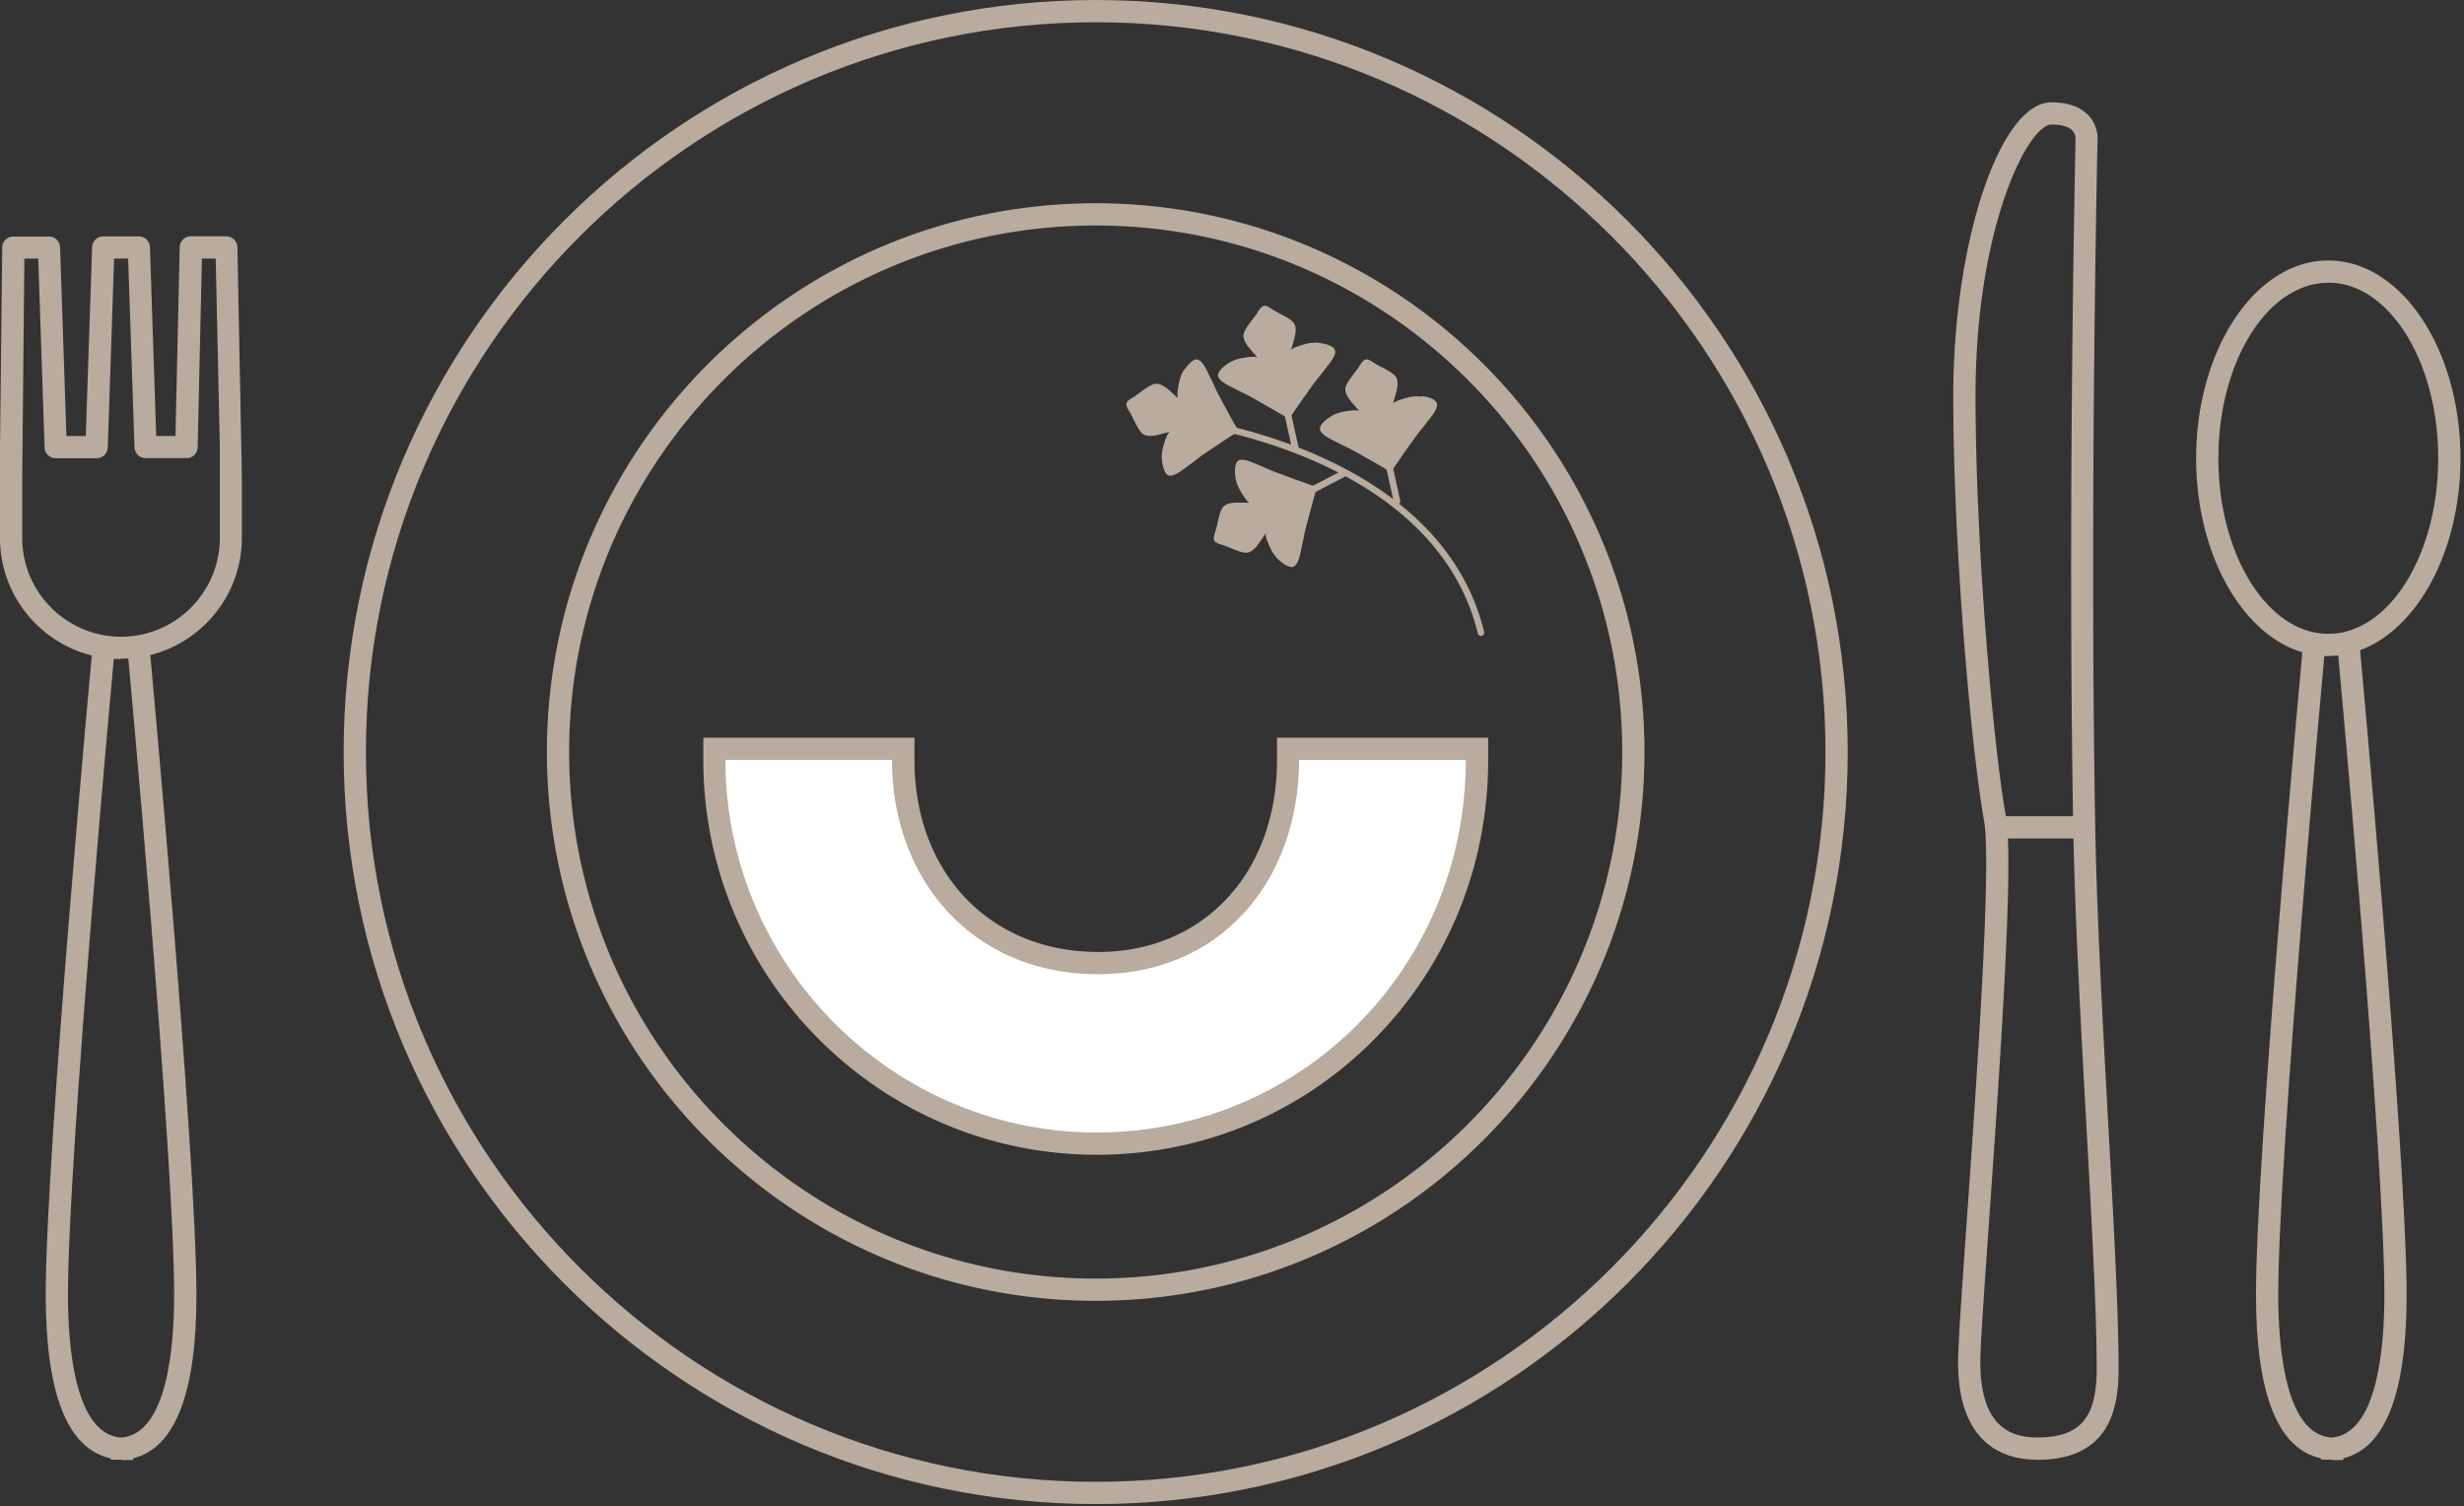
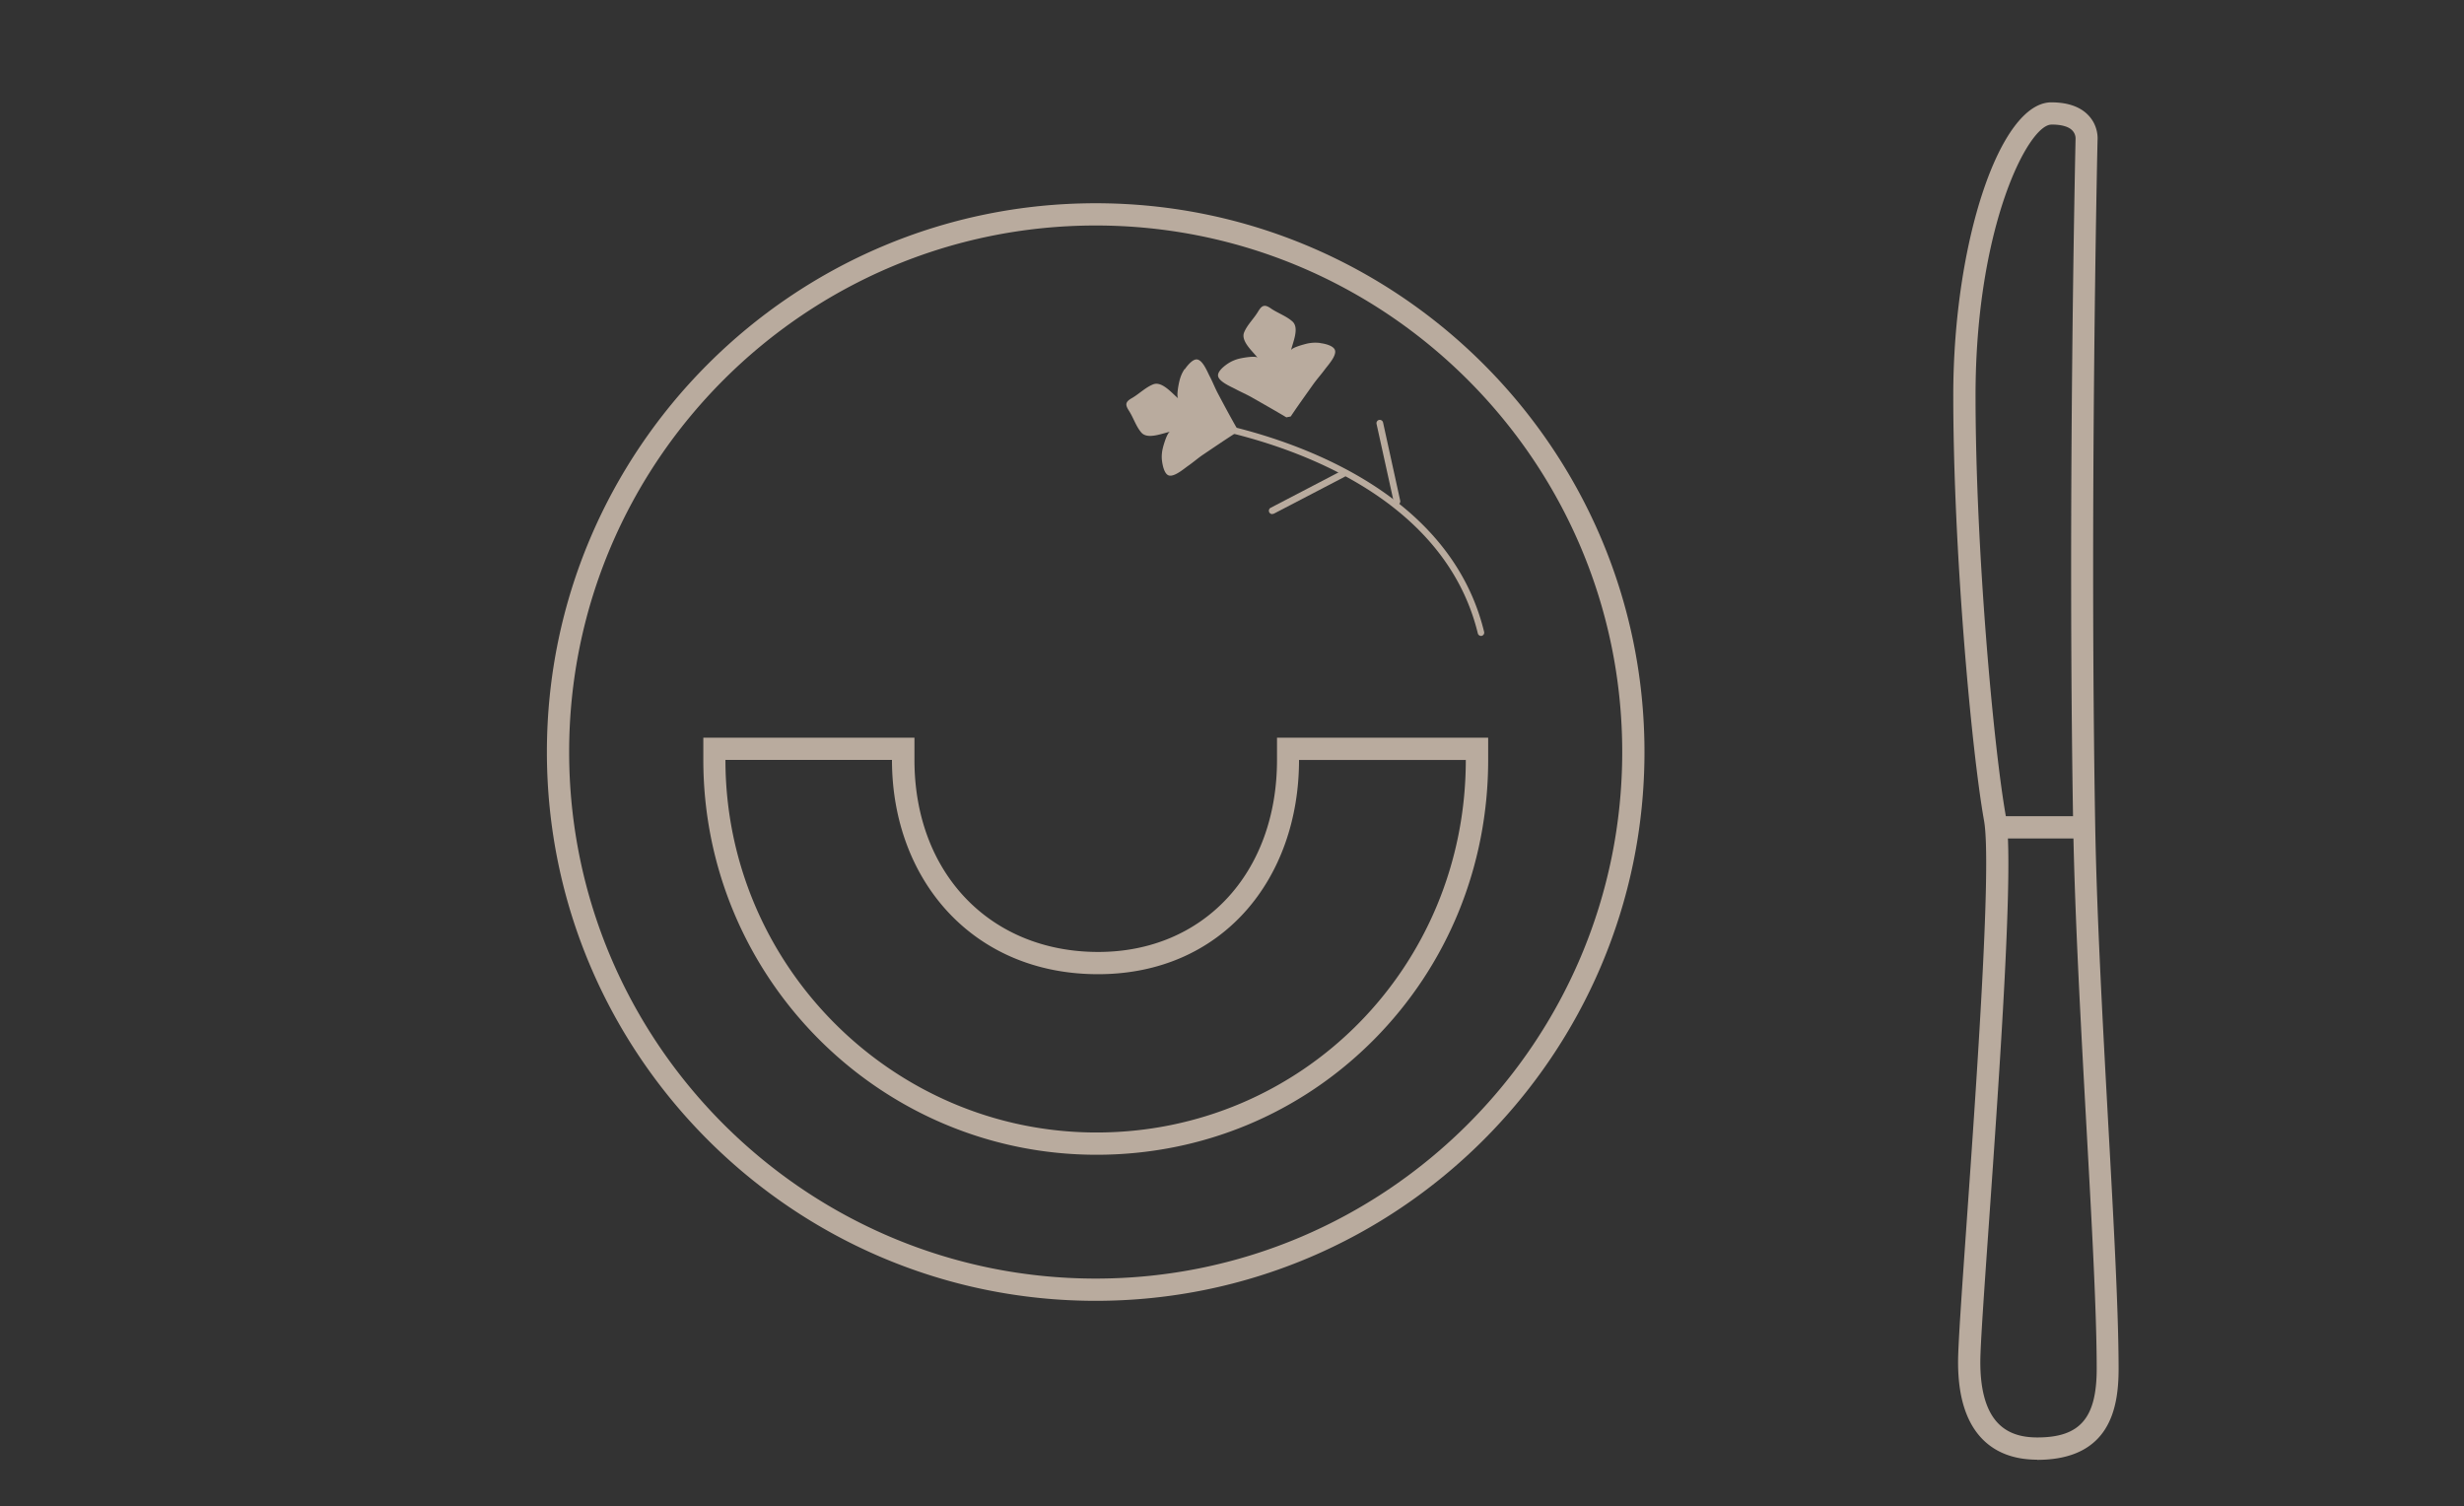
<svg xmlns="http://www.w3.org/2000/svg" width="221.16" height="135.2" viewBox="0 0 221.16 135.2">
  <rect x="0" y="0" width="221.16" height="135.2" fill="#333333" stroke="none" />
-   <path fill="#B9AB9E" d="M98.345 135c-37.22 0-67.5-30.28-67.5-67.5S61.125 0 98.345 0s67.5 30.28 67.5 67.5-30.28 67.5-67.5 67.5zm0-133.003c-36.12 0-65.503 29.385-65.503 65.503 0 36.118 29.384 65.503 65.503 65.503 36.118 0 65.503-29.385 65.503-65.503 0-36.118-29.385-65.503-65.503-65.503z" />
  <path fill="#B9AB9E" d="M98.345 116.757c-27.16 0-49.257-22.096-49.257-49.257 0-27.16 22.097-49.257 49.257-49.257 27.16 0 49.257 22.097 49.257 49.257 0 27.162-22.096 49.257-49.257 49.257zm0-96.517c-26.06 0-47.26 21.2-47.26 47.26s21.2 47.26 47.26 47.26 47.26-21.2 47.26-47.26-21.2-47.26-47.26-47.26zm84.515 110.776c-2.045 0-3.69-.61-4.89-1.812-1.48-1.483-2.228-3.83-2.22-6.976 0-1.52.344-6.438.782-12.668.895-12.74 2.247-31.995 1.55-35.893-1.127-6.285-2.763-24.276-2.763-38.16 0-13.775 4.19-26.32 8.8-26.32 1.5 0 2.64.406 3.37 1.208.87.952.79 2.07.78 2.196-.01.26-.72 32.3-.21 61.51.14 8.05.69 17.99 1.17 26.77.48 8.68.93 16.87.93 21.99 0 3.51-.76 8.17-7.33 8.17zm1.268-119.832c-2.08 0-6.81 9.19-6.81 24.324 0 13.776 1.616 31.594 2.73 37.808.74 4.143-.568 22.777-1.523 36.386-.436 6.19-.778 11.08-.778 12.53-.006 2.597.546 4.468 1.638 5.562.823.824 1.96 1.226 3.475 1.226 3.838 0 5.333-1.73 5.333-6.17 0-5.066-.45-13.23-.93-21.877-.485-8.795-1.036-18.763-1.18-26.844-.512-29.25.205-61.33.212-61.65a1.04 1.04 0 0 0-.284-.76c-.33-.36-.99-.54-1.88-.54z" />
  <path fill="#B9AB9E" d="M179.274 73.26h7.77v1.998h-7.77z" />
-   <path fill="#FFF" d="M98.415 102.648c-18.912 0-34.3-15.446-34.3-34.438v-1H81.06v1c0 10.732 7.2 18.23 17.494 18.23 10.035 0 17.044-7.498 17.044-18.23v-1h16.945v1c.02 18.992-15.297 34.438-34.128 34.438z" />
  <path fill="#B9AB9E" d="M131.565 68.21c0 18.582-14.72 33.438-33.15 33.438-18.284 0-33.302-15.007-33.302-33.44H80.06c0 10.704 7.2 19.232 18.494 19.232 11.144 0 18.042-8.538 18.042-19.23h14.97m1.996-1.998H114.62v1.998c0 10.145-6.6 17.234-16.046 17.234-9.715 0-16.496-7.09-16.496-17.234v-1.998h-18.95v1.998c0 19.54 15.836 35.437 35.297 35.437 9.446 0 18.293-3.674 24.903-10.344 6.6-6.66 10.245-15.577 10.245-25.093v-1.998h-.01zm-.628-9.136a.297.297 0 0 1-.29-.23c-3.91-16.02-26.002-18.74-26.225-18.765a.29.29 0 0 1-.27-.33.3.3 0 0 1 .33-.26c.22.03 22.73 2.79 26.73 19.22.04.16-.06.33-.22.36-.03.01-.05.01-.07.01z" />
  <path fill="#B9AB9E" d="M106.323 33.13c-.23.33-.38.71-.47 1.1-.06.24-.29 1.377-.09 1.537-.568-.46-1.457-1.578-2.256-1.27-.64.25-1.208.8-1.787 1.16-.21.13-.53.28-.61.54-.07.26.16.568.28.768.36.59.6 1.338 1.05 1.857.558.65 1.876.07 2.585-.07-.26.05-.58 1.17-.64 1.408-.1.39-.14.79-.09 1.19.05.398.21 1.257.66 1.337.5.09 1.308-.61 1.678-.87.46-.318.89-.698 1.348-1.007.98-.66 1.96-1.328 2.96-1.967l.05-.18v-.02l.04-.18c-.59-1.028-1.15-2.077-1.7-3.115-.27-.5-.47-1.028-.73-1.527-.21-.39-.59-1.39-1.08-1.54-.41-.15-.95.53-1.18.86zm19.072 12.173a.3.3 0 0 1-.293-.236l-1.548-7.02a.3.3 0 0 1 .228-.356c.16-.03.32.07.357.23l1.54 7.02c.03.16-.07.32-.23.36-.02.01-.04.01-.07.01z" />
-   <path fill="#B9AB9E" d="M127.642 35.597c-.4-.05-.8-.03-1.2.06-.237.06-1.366.35-1.416.6.16-.71.77-2.008.13-2.587-.51-.46-1.25-.73-1.828-1.098-.21-.13-.49-.36-.75-.3-.258.05-.437.4-.568.6-.368.58-.928 1.127-1.197 1.767-.33.78.77 1.7 1.208 2.28-.16-.21-1.29 0-1.53.05-.39.08-.77.23-1.11.45-.34.22-1.03.75-.89 1.18.15.49 1.13.9 1.53 1.11.49.27 1.02.49 1.51.76 1.03.59 2.07 1.16 3.08 1.77l.18-.04h.02l.18-.04c.66-.99 1.35-1.95 2.04-2.92.33-.46.71-.88 1.04-1.33.27-.36.99-1.15.91-1.65-.06-.46-.91-.65-1.31-.7zm-11.384 4.893a.3.3 0 0 1-.293-.235l-1.557-7.02a.3.3 0 0 1 .227-.357.295.295 0 0 1 .358.228l1.557 7.02a.3.3 0 0 1-.292.364z" />
  <path fill="#B9AB9E" d="M118.494 30.785a3.45 3.45 0 0 0-1.197.06c-.24.06-1.37.35-1.42.6.16-.71.77-2.008.13-2.587-.508-.46-1.247-.73-1.826-1.1-.2-.13-.48-.358-.75-.298-.26.05-.44.4-.57.6-.36.578-.93 1.127-1.19 1.767-.33.79.77 1.707 1.21 2.287-.16-.21-1.29 0-1.53.05-.39.08-.77.23-1.11.45-.34.22-1.03.748-.9 1.187.15.49 1.13.9 1.53 1.11.5.27 1.02.49 1.51.77 1.03.59 2.06 1.17 3.08 1.78l.18-.04h.02l.19-.04c.66-.99 1.35-1.94 2.036-2.91.33-.46.71-.88 1.04-1.33.27-.36.983-1.14.91-1.64-.06-.46-.9-.65-1.307-.7zm-4.304 15.357a.3.3 0 0 1-.14-.565l6.38-3.325c.15-.077.33-.02.41.127.08.14.02.32-.12.4l-6.37 3.32a.32.32 0 0 1-.14.03z" />
-   <path fill="#B9AB9E" d="M114.8 50.276c-.3-.27-.54-.6-.72-.958-.108-.22-.607-1.27-.448-1.478-.45.58-1.05 1.877-1.896 1.768-.68-.09-1.358-.49-2.018-.7-.24-.07-.58-.15-.72-.378-.13-.23.02-.59.09-.82.21-.658.27-1.437.58-2.046.39-.76 1.808-.51 2.525-.54-.26.01-.83-1-.948-1.218-.188-.35-.32-.74-.37-1.138-.05-.4-.09-1.268.33-1.458.47-.2 1.407.29 1.828.45.52.21 1.028.47 1.557.658 1.11.41 2.218.83 3.335 1.208l.09.17.01.01.01.01.09.17c-.327 1.137-.618 2.286-.928 3.424-.14.55-.22 1.108-.35 1.658-.1.44-.25 1.498-.68 1.757-.378.26-1.077-.28-1.366-.55zm94.53 80.74h-.998l-.02-.125c-3.864-.84-5.822-5.77-5.822-14.68 0-12.77 4.195-58.09 4.237-58.54l1.99.19c-.044.46-4.23 45.69-4.23 58.36 0 4.65.618 12.5 4.757 12.81h.014c4.138-.3 4.756-8.15 4.756-12.8 0-12.67-4.188-57.9-4.23-58.36l1.99-.18c.04.46 4.237 45.78 4.237 58.55 0 8.8-1.91 13.72-5.68 14.65v.15l-1 .01zm-198.386 0h-1l-.02-.125c-3.863-.84-5.82-5.77-5.82-14.68 0-12.77 4.196-58.09 4.238-58.54l1.988.19c-.042.46-4.23 45.69-4.23 58.36 0 4.65.62 12.5 4.757 12.81h.014c4.14-.3 4.76-8.15 4.76-12.8 0-12.67-4.18-57.9-4.23-58.36l1.99-.18c.04.46 4.24 45.78 4.24 58.55 0 8.8-1.91 13.72-5.68 14.65v.15l-1 .01z" />
-   <path fill="#B9AB9E" d="M208.98 58.893c-6.54 0-11.862-7.964-11.862-17.754s5.32-17.76 11.862-17.76 11.862 7.96 11.862 17.75-5.32 17.75-11.862 17.75zm0-33.51c-5.44 0-9.865 7.068-9.865 15.756 0 8.68 4.426 15.75 9.865 15.75 5.44 0 9.865-7.07 9.865-15.76s-4.425-15.76-9.865-15.76zM10.864 59.153C4.874 59.153 0 54.28 0 48.29v-8.15l.2-17.924a1 1 0 0 1 1-.987h3.194c.538 0 .98.42.998.96l.568 16.95H7.7l.566-16.95c.018-.54.46-.97.998-.97h3.195c.54 0 .98.42 1 .96l.56 16.95h1.73l.38-16.94a.99.99 0 0 1 .99-.98h3.19c.54 0 .98.43 1 .97l.4 20.53v5.55c0 5.99-4.87 10.86-10.86 10.86zM2.186 23.226l-.19 19.51v5.553c0 4.88 3.98 8.86 8.868 8.86s8.867-3.98 8.867-8.87v-8.15l-.37-16.92h-1.24l-.38 16.94c-.01.54-.45.97-.99.97h-3.68c-.54 0-.98-.43-1-.97l-.57-16.94h-1.26l-.57 16.96c-.02.54-.46.96-1 .96H5c-.538 0-.98-.43-.998-.97l-.57-16.95H2.19z" />
</svg>